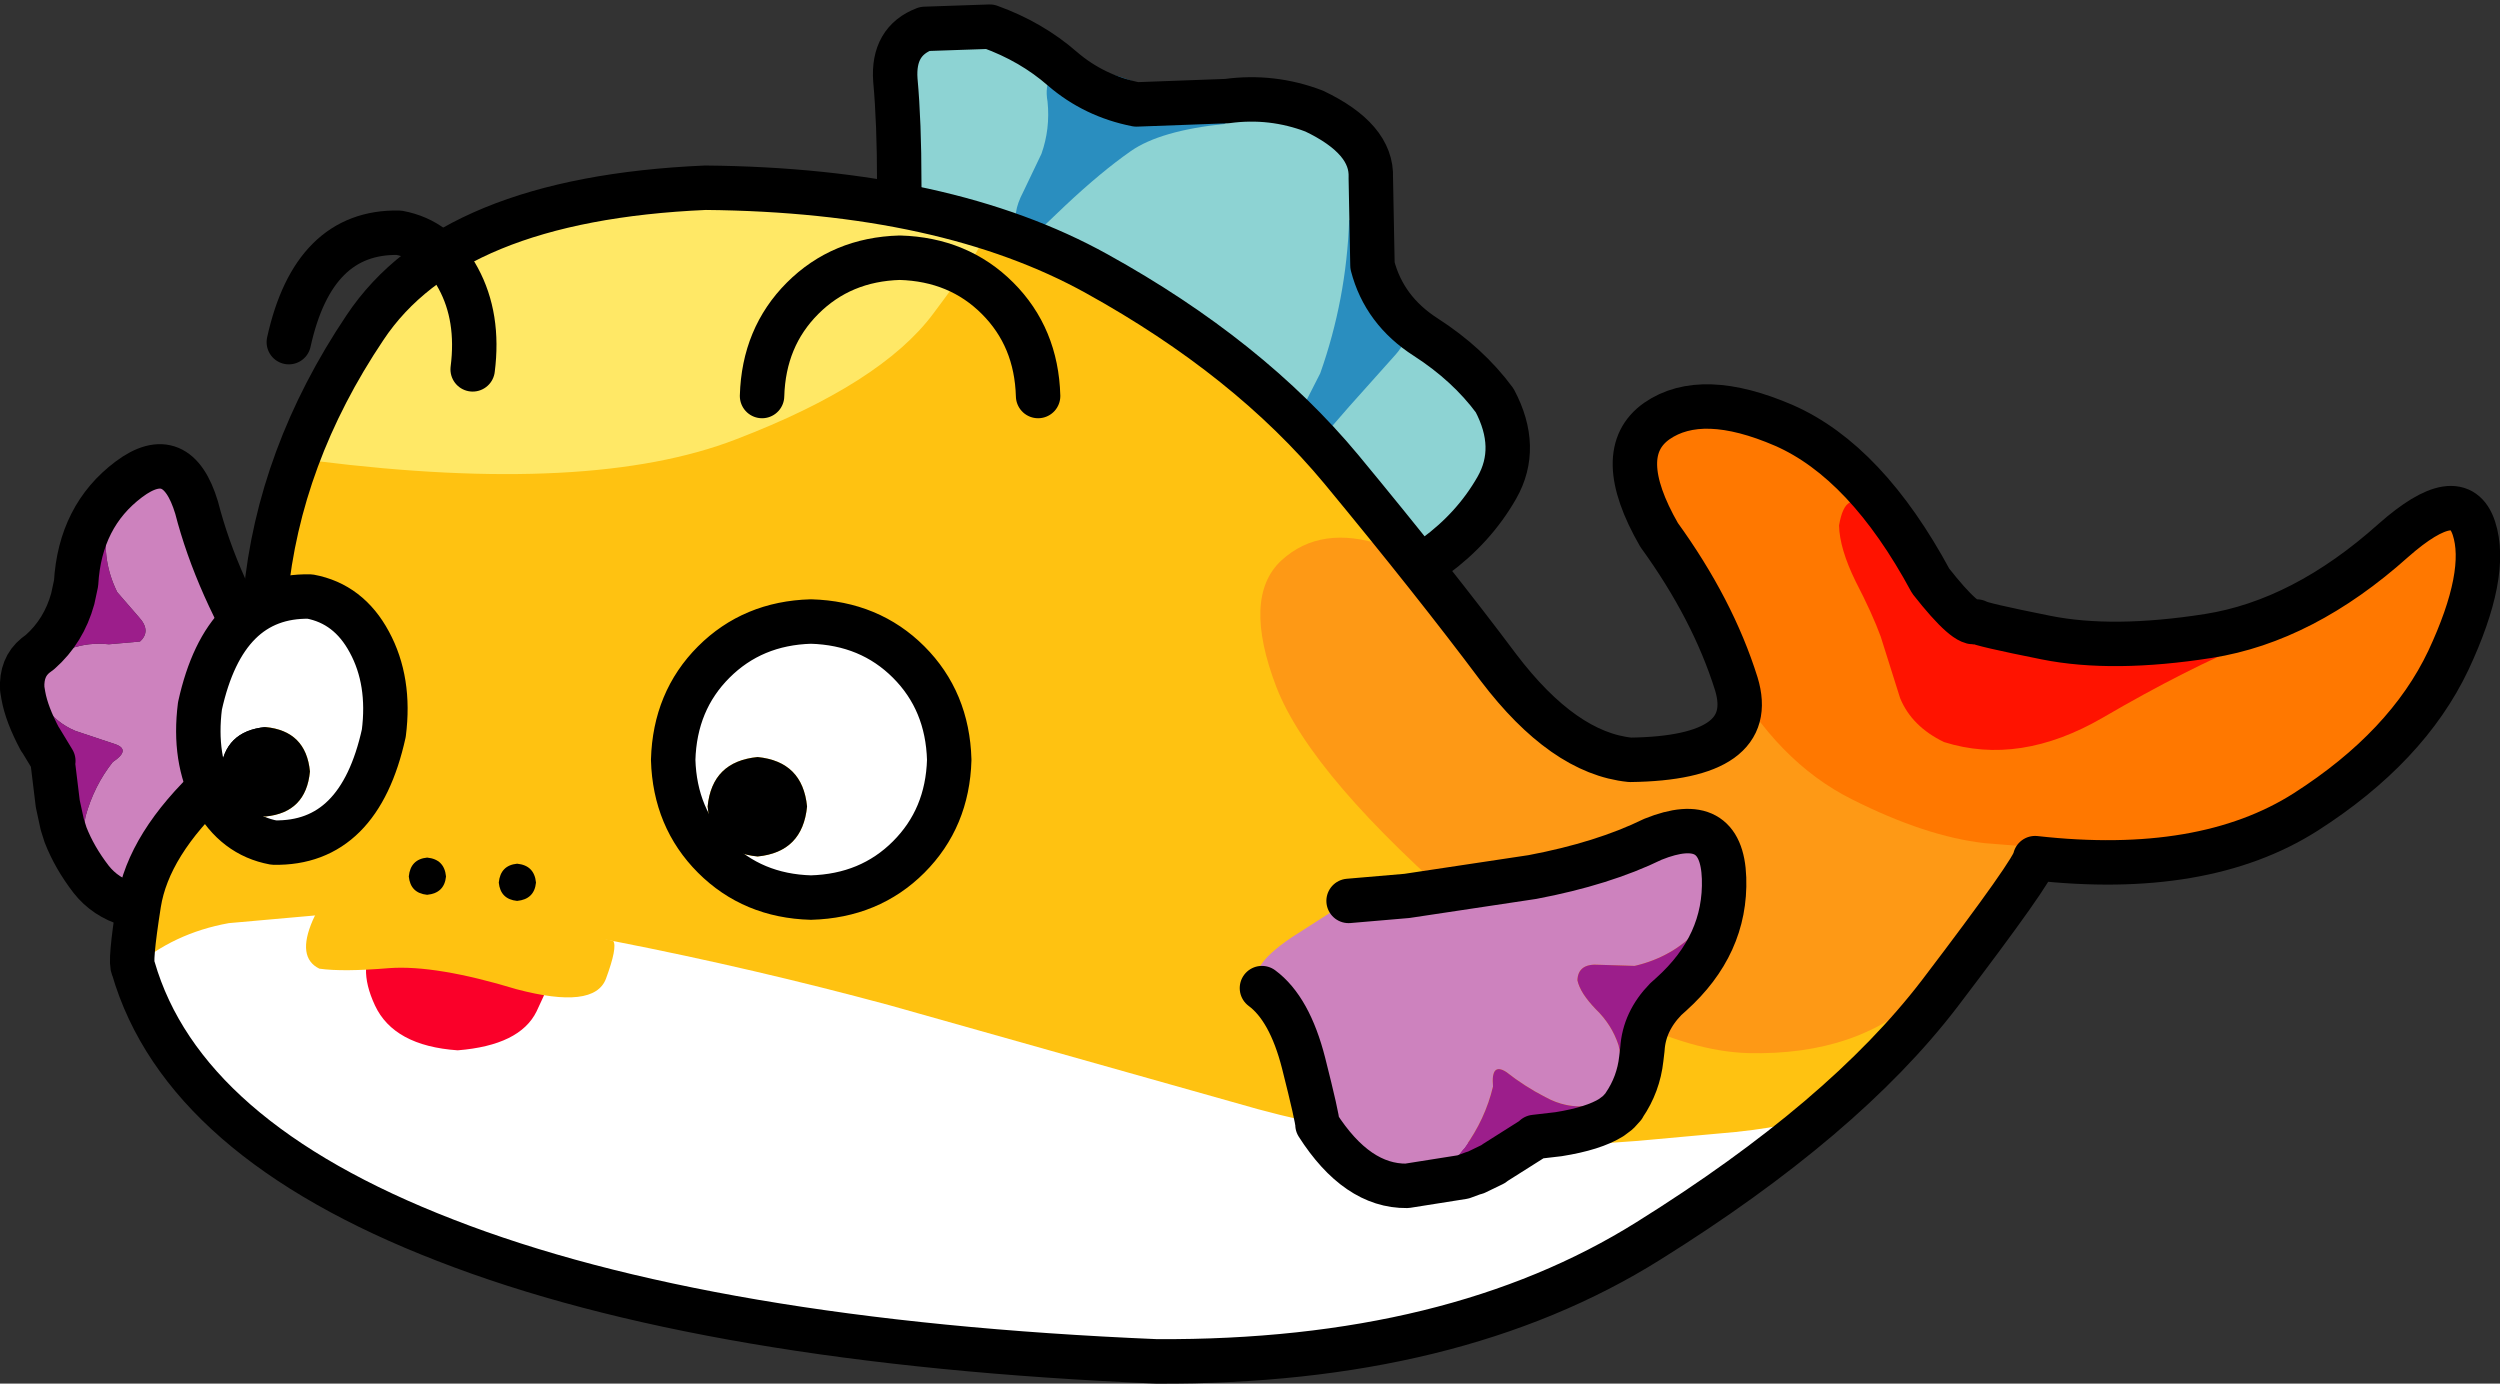
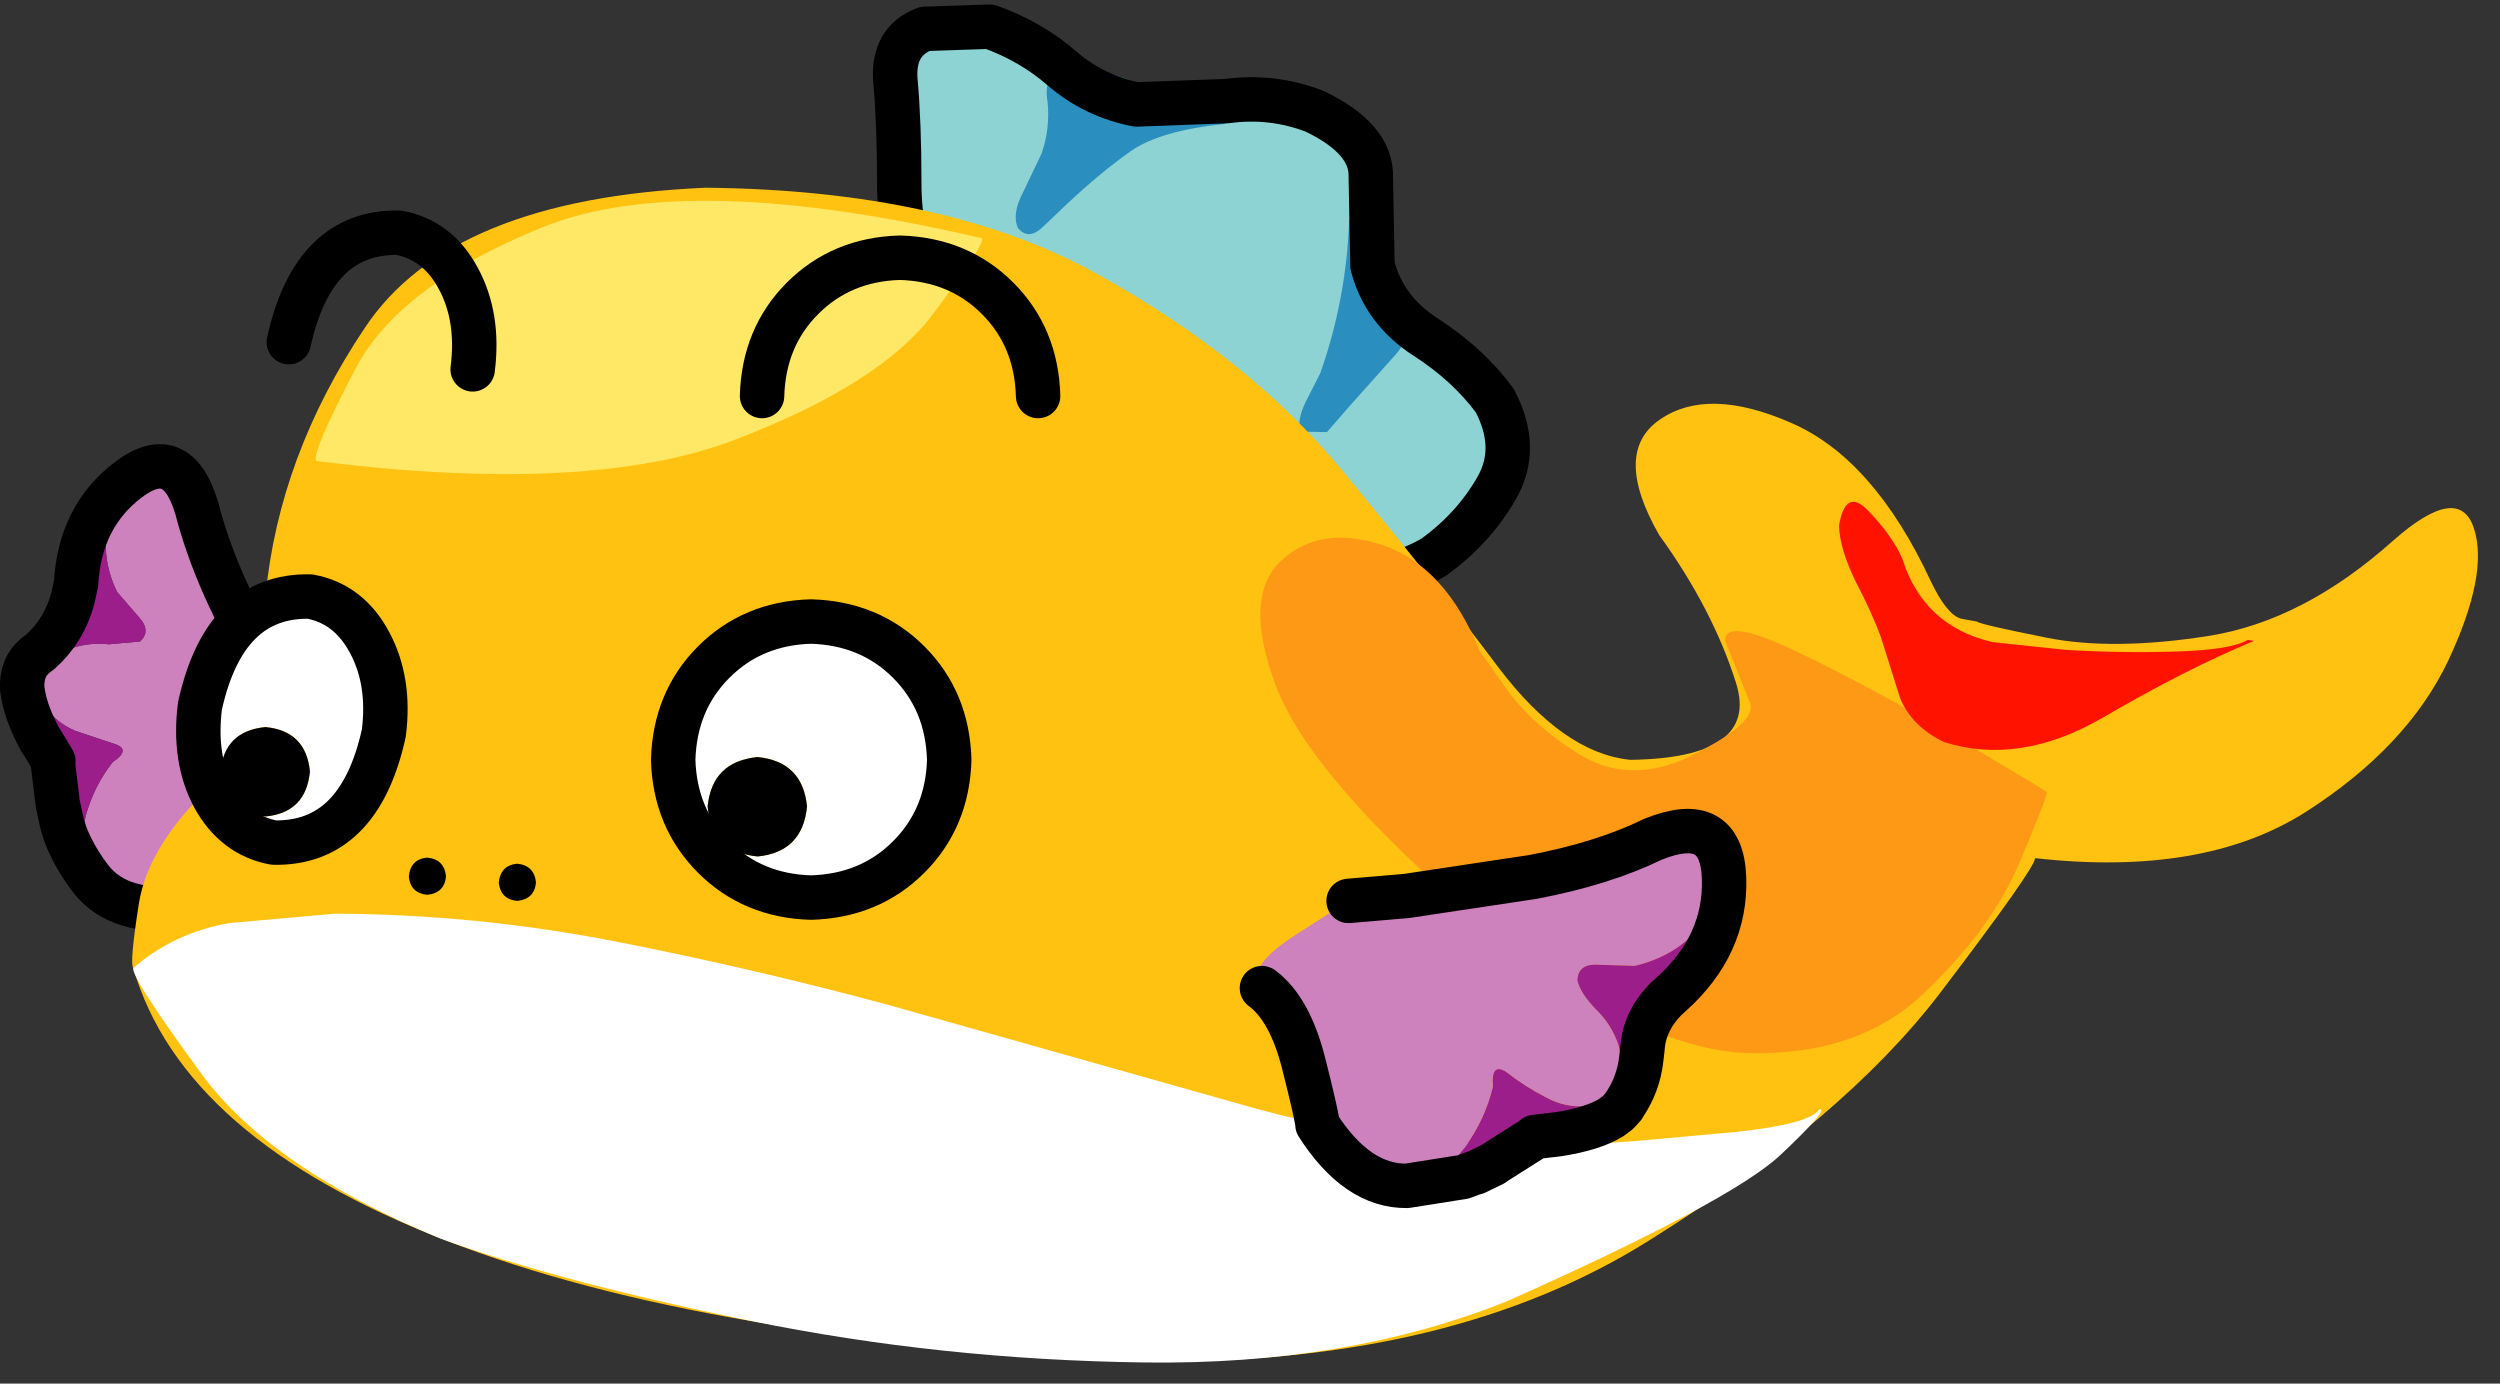
<svg xmlns="http://www.w3.org/2000/svg" height="124.55px" width="225.05px">
  <rect width="100%" height="100%" fill="#333333" stroke="none" />
  <g transform="matrix(1.0, 0.0, 0.0, 1.0, 223.05, 62.3)">
    <path d="M-139.8 -59.7 Q-142.7 -58.6 -142.45 -55.1 -142.1 -51.25 -142.1 -45.9 -142.1 -40.6 -140.25 -37.55 L-131.1 -35.45 Q-129.3 -32.45 -126.7 -30.55 -124.15 -28.65 -121.6 -25.75 -117.0 -19.75 -108.95 -13.85 -100.9 -7.95 -93.9 -12.2 -90.35 -14.8 -88.3 -18.4 -86.25 -22.0 -88.5 -26.25 -90.9 -29.5 -94.7 -31.95 -98.45 -34.35 -99.5 -38.4 L-99.65 -46.3 Q-99.5 -49.8 -104.75 -52.3 -108.55 -53.75 -112.6 -53.2 L-120.75 -52.9 Q-124.55 -53.65 -127.4 -56.1 -130.2 -58.55 -133.95 -59.9 L-139.8 -59.7" fill="#8dd3d3" fill-rule="evenodd" stroke="none" />
    <path d="M-128.75 -53.15 Q-128.5 -50.7 -129.3 -48.45 L-130.95 -45.0 Q-132.0 -43.0 -131.4 -41.75 -130.5 -40.7 -129.3 -41.75 L-127.15 -43.8 Q-123.9 -46.85 -121.25 -48.7 -118.6 -50.55 -112.75 -51.15 L-112.85 -52.05 Q-116.25 -52.75 -119.65 -54.35 -123.05 -56.0 -126.55 -56.15 -129.25 -56.0 -128.75 -53.15" fill="#2a8ebf" fill-rule="evenodd" stroke="none" />
    <path d="M-98.4 -39.8 Q-99.55 -42.3 -101.25 -42.8 L-101.6 -42.45 Q-101.85 -35.35 -104.2 -28.7 L-105.5 -26.15 Q-106.35 -24.4 -105.95 -23.45 L-103.6 -23.4 -101.6 -25.7 -97.4 -30.4 Q-95.5 -32.55 -96.65 -35.75 L-98.4 -39.8" fill="#2a8ebf" fill-rule="evenodd" stroke="none" />
    <path d="M-142.45 -55.1 Q-142.7 -58.6 -139.8 -59.7 L-133.95 -59.9 Q-130.2 -58.55 -127.4 -56.1 -124.55 -53.65 -120.75 -52.9 L-112.6 -53.2 Q-108.55 -53.75 -104.75 -52.3 -99.5 -49.8 -99.65 -46.3 L-99.5 -38.4 Q-98.45 -34.35 -94.7 -31.95 -90.9 -29.5 -88.5 -26.25 -86.25 -22.0 -88.3 -18.4 -90.35 -14.8 -93.9 -12.2 -100.9 -7.95 -108.95 -13.85 -117.0 -19.75 -121.6 -25.75 -124.15 -28.65 -126.7 -30.55 -129.3 -32.45 -131.1 -35.45 L-140.25 -37.55 Q-142.1 -40.6 -142.1 -45.9 -142.1 -51.25 -142.45 -55.1 Z" fill="none" stroke="#000000" stroke-linecap="round" stroke-linejoin="round" stroke-width="4.0" />
    <path d="M-217.15 12.85 Q-216.35 14.9 -214.85 16.85 -212.3 20.1 -206.35 19.4 -205.9 19.05 -201.7 17.15 -197.55 15.25 -194.8 15.95 -192.7 16.25 -193.1 11.5 -193.45 6.75 -193.7 6.0 L-198.9 -2.1 Q-203.55 -9.6 -205.35 -16.6 -207.1 -22.4 -211.45 -19.15 -215.85 -15.85 -216.2 -9.8 L-216.5 -8.4 -215.75 -11.05 Q-215.05 -14.05 -213.4 -14.9 -213.9 -11.85 -212.5 -9.0 L-210.55 -6.75 Q-209.4 -5.5 -210.45 -4.55 L-213.25 -4.3 Q-215.05 -4.5 -216.75 -3.9 -219.65 -2.45 -220.95 0.3 -220.65 2.0 -219.45 4.25 L-219.75 2.25 -219.2 1.1 -219.1 1.15 Q-218.05 2.75 -216.25 3.5 L-212.65 4.7 Q-211.25 5.2 -212.9 6.3 -214.6 8.45 -215.35 11.2 -215.5 12.3 -216.1 13.15 -216.75 13.3 -217.15 12.85 M-219.45 -3.6 L-219.85 -3.3 Q-221.15 -2.25 -221.05 -0.3 L-219.45 -3.6 M-218.3 6.35 L-217.85 10.05 -217.45 11.9 -218.2 6.45 -218.3 6.35" fill="#cd82be" fill-rule="evenodd" stroke="none" />
    <path d="M-216.5 -8.4 L-217.4 -6.3 -219.45 -3.6 Q-217.3 -5.5 -216.5 -8.4 -217.3 -5.5 -219.45 -3.6 L-221.05 -0.3 -221.4 1.0 -221.2 0.9 -220.95 0.3 -221.05 -0.3 -220.95 0.3 Q-219.65 -2.45 -216.75 -3.9 -215.05 -4.5 -213.25 -4.3 L-210.45 -4.55 Q-209.4 -5.5 -210.55 -6.75 L-212.5 -9.0 Q-213.9 -11.85 -213.4 -14.9 -215.05 -14.05 -215.75 -11.05 L-216.5 -8.4 M-219.45 4.25 L-219.4 4.3 -218.3 6.35 -218.2 6.45 -217.45 11.9 -217.4 12.3 -217.15 12.85 -217.45 11.9 -217.15 12.85 Q-216.75 13.3 -216.1 13.15 -215.5 12.3 -215.35 11.2 -214.6 8.45 -212.9 6.3 -211.25 5.2 -212.65 4.7 L-216.25 3.5 Q-218.05 2.75 -219.1 1.15 L-219.2 1.1 -219.75 2.25 -219.45 4.25 M-219.4 4.3 L-218.25 6.2 -218.3 6.35 -218.25 6.2 -219.4 4.3" fill="#9c1e8b" fill-rule="evenodd" stroke="none" />
    <path d="M-217.15 12.85 Q-216.35 14.9 -214.85 16.85 -212.3 20.1 -206.35 19.4 -205.9 19.05 -201.7 17.15 -197.55 15.25 -194.8 15.95 -192.7 16.25 -193.1 11.5 -193.45 6.75 -193.7 6.0 L-198.9 -2.1 Q-203.55 -9.6 -205.35 -16.6 -207.1 -22.4 -211.45 -19.15 -215.85 -15.85 -216.2 -9.8 L-216.5 -8.4 Q-217.3 -5.5 -219.45 -3.6 L-219.85 -3.3 Q-221.15 -2.25 -221.05 -0.3 L-220.95 0.3 Q-220.65 2.0 -219.45 4.25 L-219.4 4.3 -218.25 6.2 -218.3 6.35 -217.85 10.05 -217.45 11.9 -217.15 12.85 Z" fill="none" stroke="#000000" stroke-linecap="round" stroke-linejoin="round" stroke-width="4.0" />
    <path d="M-190.2 -32.8 Q-197.95 -21.25 -199.15 -8.6 -200.35 4.0 -203.8 8.2 -209.7 13.7 -210.55 19.05 -211.4 24.45 -211.05 24.85 -206.6 40.2 -182.95 49.35 -159.35 58.55 -118.95 60.25 -92.2 60.4 -74.65 49.4 -57.1 38.45 -48.45 27.15 -39.85 15.85 -39.85 14.95 -24.7 16.65 -15.5 10.8 -6.35 4.95 -2.65 -2.85 1.0 -10.65 -0.35 -14.75 -1.7 -18.85 -7.6 -13.65 -15.7 -6.4 -24.25 -5.05 -32.85 -3.7 -38.85 -4.9 -44.85 -6.1 -45.1 -6.35 L-46.5 -6.6 Q-47.8 -6.95 -49.25 -10.0 -54.4 -21.05 -61.85 -24.25 -69.3 -27.5 -73.6 -24.55 -77.95 -21.6 -73.7 -14.15 -68.85 -7.45 -66.75 -0.75 -64.7 5.95 -76.3 6.1 -82.3 5.5 -88.15 -2.2 -93.95 -9.95 -102.3 -20.05 -110.65 -30.1 -124.3 -37.65 -137.9 -45.2 -159.55 -45.4 -182.5 -44.4 -190.2 -32.8" fill="#ffc211" fill-rule="evenodd" stroke="none" />
    <path d="M-107.7 -11.85 Q-111.25 -8.55 -108.15 -0.45 -105.0 7.65 -90.5 20.15 -75.7 32.2 -65.7 32.5 -55.7 32.75 -49.8 27.05 -43.85 21.4 -41.3 15.45 -38.75 9.45 -38.8 9.0 -39.35 8.6 -46.6 4.3 -53.8 0.0 -60.8 -3.4 -67.85 -6.85 -67.75 -4.6 L-65.5 1.0 Q-64.85 2.95 -71.7 6.15 -76.65 8.15 -80.8 5.65 -84.9 3.15 -87.35 -0.15 L-89.85 -3.7 Q-92.9 -11.25 -98.5 -13.2 -104.15 -15.1 -107.7 -11.85" fill="#fe9915" fill-rule="evenodd" stroke="none" />
-     <path d="M-63.8 -24.95 Q-75.6 -29.25 -74.95 -21.9 -74.3 -14.6 -67.5 -1.75 -63.05 6.3 -56.35 9.65 -49.7 13.0 -44.4 13.6 L-38.8 14.05 -34.4 15.15 Q-22.8 14.85 -15.75 10.0 -8.75 5.1 -5.25 -1.05 -1.75 -7.15 -0.65 -11.15 0.6 -16.3 -2.5 -16.05 -5.55 -15.75 -6.15 -15.3 -14.35 -7.3 -23.85 -6.35 L-41.85 -5.25 Q-46.95 -5.0 -48.7 -8.55 L-53.2 -16.8 Q-55.9 -21.55 -63.8 -24.95" fill="#ff7800" fill-rule="evenodd" stroke="none" />
    <path d="M-191.05 -29.1 Q-195.0 -21.55 -194.6 -20.8 -169.85 -17.7 -156.8 -22.75 -143.75 -27.75 -139.05 -34.05 -134.35 -40.3 -134.65 -40.85 -161.25 -47.05 -174.2 -41.85 -187.15 -36.6 -191.05 -29.1" fill="#ffe866" fill-rule="evenodd" stroke="none" />
    <path d="M-51.8 -12.0 Q-52.7 -14.05 -54.8 -16.25 -56.9 -18.5 -57.5 -15.0 -57.45 -12.9 -56.0 -9.95 -54.5 -7.05 -53.75 -5.0 L-52.0 0.55 Q-50.95 3.1 -48.05 4.5 -41.25 6.65 -33.75 2.3 -26.2 -2.1 -20.15 -4.6 L-20.7 -4.7 Q-22.2 -3.8 -27.15 -3.65 -32.1 -3.5 -37.1 -3.8 L-43.7 -4.5 Q-49.9 -5.95 -51.8 -12.0" fill="#ff1300" fill-rule="evenodd" stroke="none" />
    <path d="M-211.05 24.85 Q-211.25 25.7 -205.0 34.25 -198.75 42.85 -183.4 49.2 -172.65 53.1 -155.5 56.6 -138.4 60.1 -120.05 60.35 -101.7 60.6 -87.3 54.8 -67.15 45.8 -62.75 41.65 -58.35 37.5 -59.25 37.55 -60.15 38.9 -66.8 39.6 L-75.6 40.4 Q-93.8 41.9 -109.8 37.55 L-142.95 28.2 Q-155.15 24.9 -167.65 22.45 -180.2 20.0 -192.9 19.95 L-202.45 20.8 Q-207.45 21.7 -211.05 24.85" fill="#ffffff" fill-rule="evenodd" stroke="none" />
-     <path d="M-0.35 -14.75 Q1.0 -10.65 -2.65 -2.85 -6.35 4.95 -15.5 10.8 -24.7 16.65 -39.85 14.95 -39.85 15.85 -48.45 27.15 -57.1 38.45 -74.65 49.4 -92.2 60.4 -118.95 60.25 -159.35 58.55 -182.95 49.35 -206.6 40.2 -211.05 24.85 -211.4 24.45 -210.55 19.05 -209.7 13.7 -203.8 8.2 -200.35 4.0 -199.15 -8.6 -197.95 -21.25 -190.2 -32.8 -182.5 -44.4 -159.55 -45.4 -137.9 -45.2 -124.3 -37.65 -110.65 -30.1 -102.3 -20.05 -93.95 -9.95 -88.15 -2.2 -82.3 5.5 -76.3 6.1 -64.7 5.95 -66.75 -0.75 -68.85 -7.45 -73.7 -14.15 -77.95 -21.55 -73.9 -24.4 -69.85 -27.2 -62.45 -24.0 -55.05 -20.75 -49.25 -10.0 -45.95 -5.8 -45.1 -6.35 -44.85 -6.1 -38.85 -4.9 -32.85 -3.7 -24.25 -5.05 -15.7 -6.4 -7.6 -13.65 -1.7 -18.85 -0.35 -14.75 Z" fill="none" stroke="#000000" stroke-linecap="round" stroke-linejoin="round" stroke-width="4.0" />
-     <path d="M-173.5 25.3 Q-174.25 24.85 -180.4 22.9 -186.55 20.95 -189.1 22.35 -191.0 24.55 -189.3 28.2 -187.6 31.85 -181.85 32.25 -176.25 31.8 -174.75 28.75 -173.3 25.75 -173.5 25.3" fill="#fa0029" fill-rule="evenodd" stroke="none" />
-     <path d="M-182.7 18.95 L-190.3 17.3 Q-193.45 17.25 -194.9 20.55 -196.35 23.9 -194.3 24.9 -192.2 25.2 -188.0 24.85 -183.8 24.55 -176.55 26.75 -169.55 28.6 -168.5 25.8 -167.45 22.95 -167.85 22.4 L-172.8 21.2 -182.7 18.95" fill="#ffc211" fill-rule="evenodd" stroke="none" />
    <path d="M-174.8 17.15 Q-174.95 15.6 -176.5 15.45 -178.0 15.6 -178.15 17.15 -178.0 18.65 -176.5 18.8 -174.95 18.65 -174.8 17.15" fill="#000000" fill-rule="evenodd" stroke="none" />
    <path d="M-182.9 16.6 Q-183.05 15.05 -184.6 14.9 -186.1 15.05 -186.25 16.6 -186.1 18.1 -184.6 18.25 -183.05 18.1 -182.9 16.6" fill="#000000" fill-rule="evenodd" stroke="none" />
    <path d="M-101.65 18.8 L-106.8 22.1 Q-111.15 25.05 -109.45 26.65 -106.95 28.5 -105.7 33.4 -104.45 38.35 -104.45 38.95 -100.9 44.5 -96.4 44.45 L-91.35 43.65 Q-92.0 43.65 -92.3 43.0 -92.05 41.9 -91.2 41.0 -89.35 38.45 -88.65 35.5 -88.85 33.3 -87.45 34.2 -85.8 35.5 -83.95 36.45 -82.05 37.5 -80.0 37.25 L-79.85 37.35 -80.45 38.55 Q-81.5 39.4 -82.75 39.8 -79.6 39.3 -78.0 38.3 -76.55 35.25 -77.35 31.8 -77.95 29.95 -79.4 28.55 -80.8 27.1 -81.05 25.95 -81.0 24.4 -79.1 24.55 L-75.9 24.65 Q-72.45 23.85 -70.15 21.35 -69.75 23.3 -71.85 26.0 L-73.1 27.65 -72.6 27.2 Q-67.65 22.75 -67.85 16.75 -68.05 10.75 -74.25 13.25 -78.75 15.45 -85.1 16.65 L-96.4 18.35 -101.65 18.8 M-77.4 37.85 L-76.9 37.3 -76.85 37.2 Q-75.55 35.3 -75.3 33.0 -76.0 35.55 -77.4 37.85 M-85.05 40.2 L-85.15 40.2 -90.4 43.3 -90.2 43.25 -88.65 42.5 -88.45 42.35 -85.05 40.2" fill="#cd82be" fill-rule="evenodd" stroke="none" />
    <path d="M-73.1 27.65 L-71.85 26.0 Q-69.75 23.3 -70.15 21.35 -72.45 23.85 -75.9 24.65 L-79.1 24.55 Q-81.0 24.4 -81.05 25.95 -80.8 27.1 -79.4 28.55 -77.95 29.95 -77.35 31.8 -76.55 35.25 -78.0 38.3 L-77.4 37.85 Q-76.0 35.55 -75.3 33.0 L-74.8 30.7 Q-74.2 29.3 -73.1 27.65 -75.05 29.65 -75.2 32.15 L-75.3 33.0 -75.2 32.15 Q-75.05 29.65 -73.1 27.65 M-82.75 39.8 Q-81.5 39.4 -80.45 38.55 L-79.85 37.35 -80.0 37.25 Q-82.05 37.5 -83.95 36.45 -85.8 35.5 -87.45 34.2 -88.85 33.3 -88.65 35.5 -89.35 38.45 -91.2 41.0 -92.05 41.9 -92.3 43.0 -92.0 43.65 -91.35 43.65 L-90.4 43.3 -91.35 43.65 -90.7 43.5 -90.4 43.3 -85.15 40.2 -85.05 40.2 -82.75 39.8 -84.9 40.05 -85.05 40.2 -84.9 40.05 -82.75 39.8 M-77.4 37.85 L-78.0 38.3 -78.35 38.95 -78.3 39.15 -77.4 37.85" fill="#9c1e8b" fill-rule="evenodd" stroke="none" />
    <path d="M-101.65 18.8 L-96.4 18.35 -85.1 16.65 Q-78.75 15.45 -74.25 13.25 -68.05 10.75 -67.85 16.75 -67.65 22.75 -72.6 27.2 L-73.1 27.65 Q-75.05 29.65 -75.2 32.15 L-75.3 33.0 Q-75.55 35.3 -76.85 37.2 L-76.9 37.3 -77.4 37.85 -78.0 38.3 Q-79.6 39.3 -82.75 39.8 L-84.9 40.05 -85.05 40.2 -88.45 42.35 -88.65 42.5 -90.2 43.25 -90.4 43.3 -91.35 43.65 -96.4 44.45 Q-100.9 44.5 -104.45 38.95 -104.45 38.35 -105.7 33.4 -106.95 28.5 -109.45 26.65" fill="none" stroke="#000000" stroke-linecap="round" stroke-linejoin="round" stroke-width="4.0" />
    <path d="M-141.25 14.85 Q-137.75 11.35 -137.6 6.1 -137.75 0.8 -141.25 -2.7 -144.75 -6.2 -150.05 -6.35 -155.3 -6.2 -158.8 -2.7 -162.3 0.8 -162.45 6.1 -162.3 11.35 -158.8 14.85 -155.3 18.35 -150.05 18.5 -144.75 18.35 -141.25 14.85 M-150.4 10.3 Q-150.8 14.4 -154.85 14.8 -158.95 14.4 -159.35 10.3 -158.95 6.25 -154.85 5.85 -150.8 6.25 -150.4 10.3 M-189.8 -4.5 Q-191.65 -7.95 -195.15 -8.6 -202.85 -8.75 -205.05 1.25 -205.65 6.0 -203.8 9.45 -201.9 12.9 -198.4 13.55 -190.7 13.7 -188.5 3.7 -187.9 -1.0 -189.8 -4.5 M-203.2 7.15 Q-202.85 3.5 -199.15 3.15 -195.5 3.5 -195.15 7.15 -195.5 10.85 -199.15 11.2 -202.85 10.85 -203.2 7.15" fill="#ffffff" fill-rule="evenodd" stroke="none" />
    <path d="M-150.4 10.3 Q-150.8 6.25 -154.85 5.85 -158.95 6.25 -159.35 10.3 -158.95 14.4 -154.85 14.8 -150.8 14.4 -150.4 10.3 M-203.2 7.15 Q-202.85 10.85 -199.15 11.2 -195.5 10.85 -195.15 7.15 -195.5 3.5 -199.15 3.15 -202.85 3.5 -203.2 7.15" fill="#000000" fill-rule="evenodd" stroke="none" />
    <path d="M-141.25 14.85 Q-137.75 11.35 -137.6 6.1 -137.75 0.8 -141.25 -2.7 -144.75 -6.2 -150.05 -6.35 -155.3 -6.2 -158.8 -2.7 -162.3 0.8 -162.45 6.1 -162.3 11.35 -158.8 14.85 -155.3 18.35 -150.05 18.5 -144.75 18.35 -141.25 14.85 M-180.5 -29.05 Q-179.9 -33.75 -181.8 -37.25 -183.65 -40.7 -187.15 -41.35 -194.85 -41.5 -197.05 -31.5 M-189.8 -4.5 Q-191.65 -7.95 -195.15 -8.6 -202.85 -8.75 -205.05 1.25 -205.65 6.0 -203.8 9.45 -201.9 12.9 -198.4 13.55 -190.7 13.7 -188.5 3.7 -187.9 -1.0 -189.8 -4.5" fill="none" stroke="#000000" stroke-linecap="round" stroke-linejoin="round" stroke-width="4.0" />
    <path d="M-129.6 -26.65 Q-129.75 -31.95 -133.25 -35.45 -136.75 -38.95 -142.05 -39.1 -147.3 -38.95 -150.8 -35.45 -154.3 -31.95 -154.45 -26.65" fill="none" stroke="#000000" stroke-linecap="round" stroke-linejoin="round" stroke-width="4.0" />
  </g>
</svg>